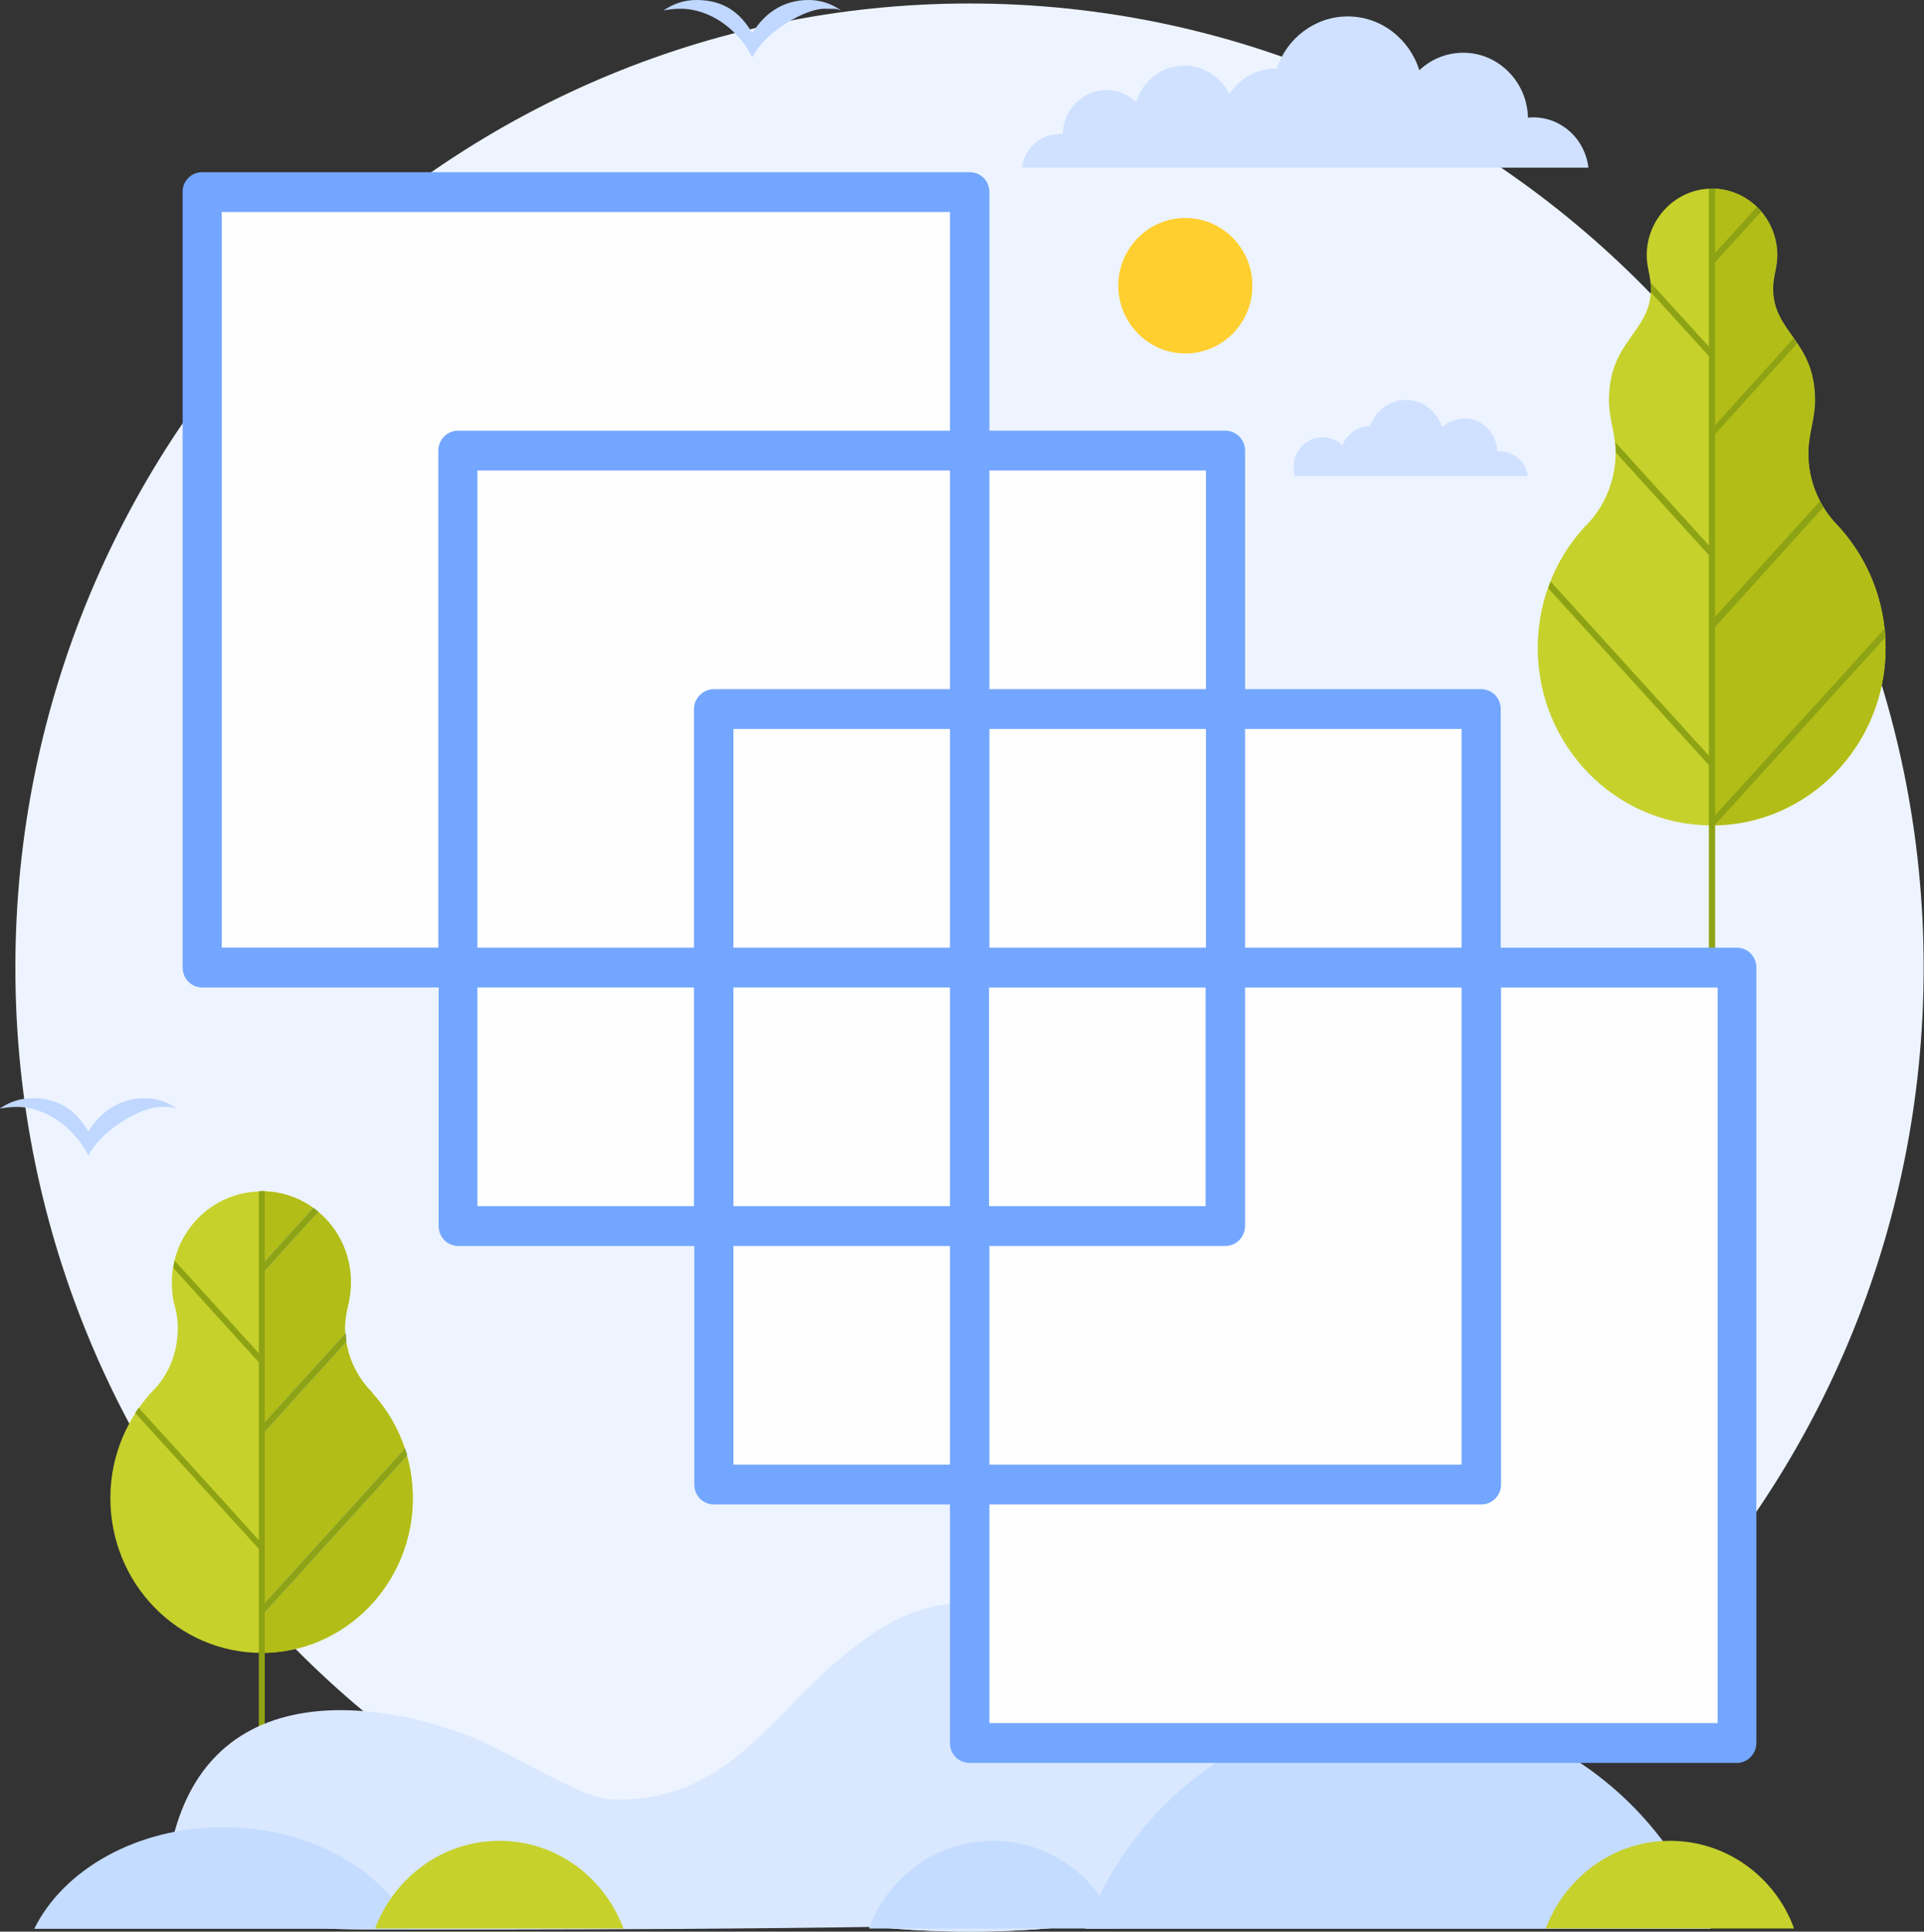
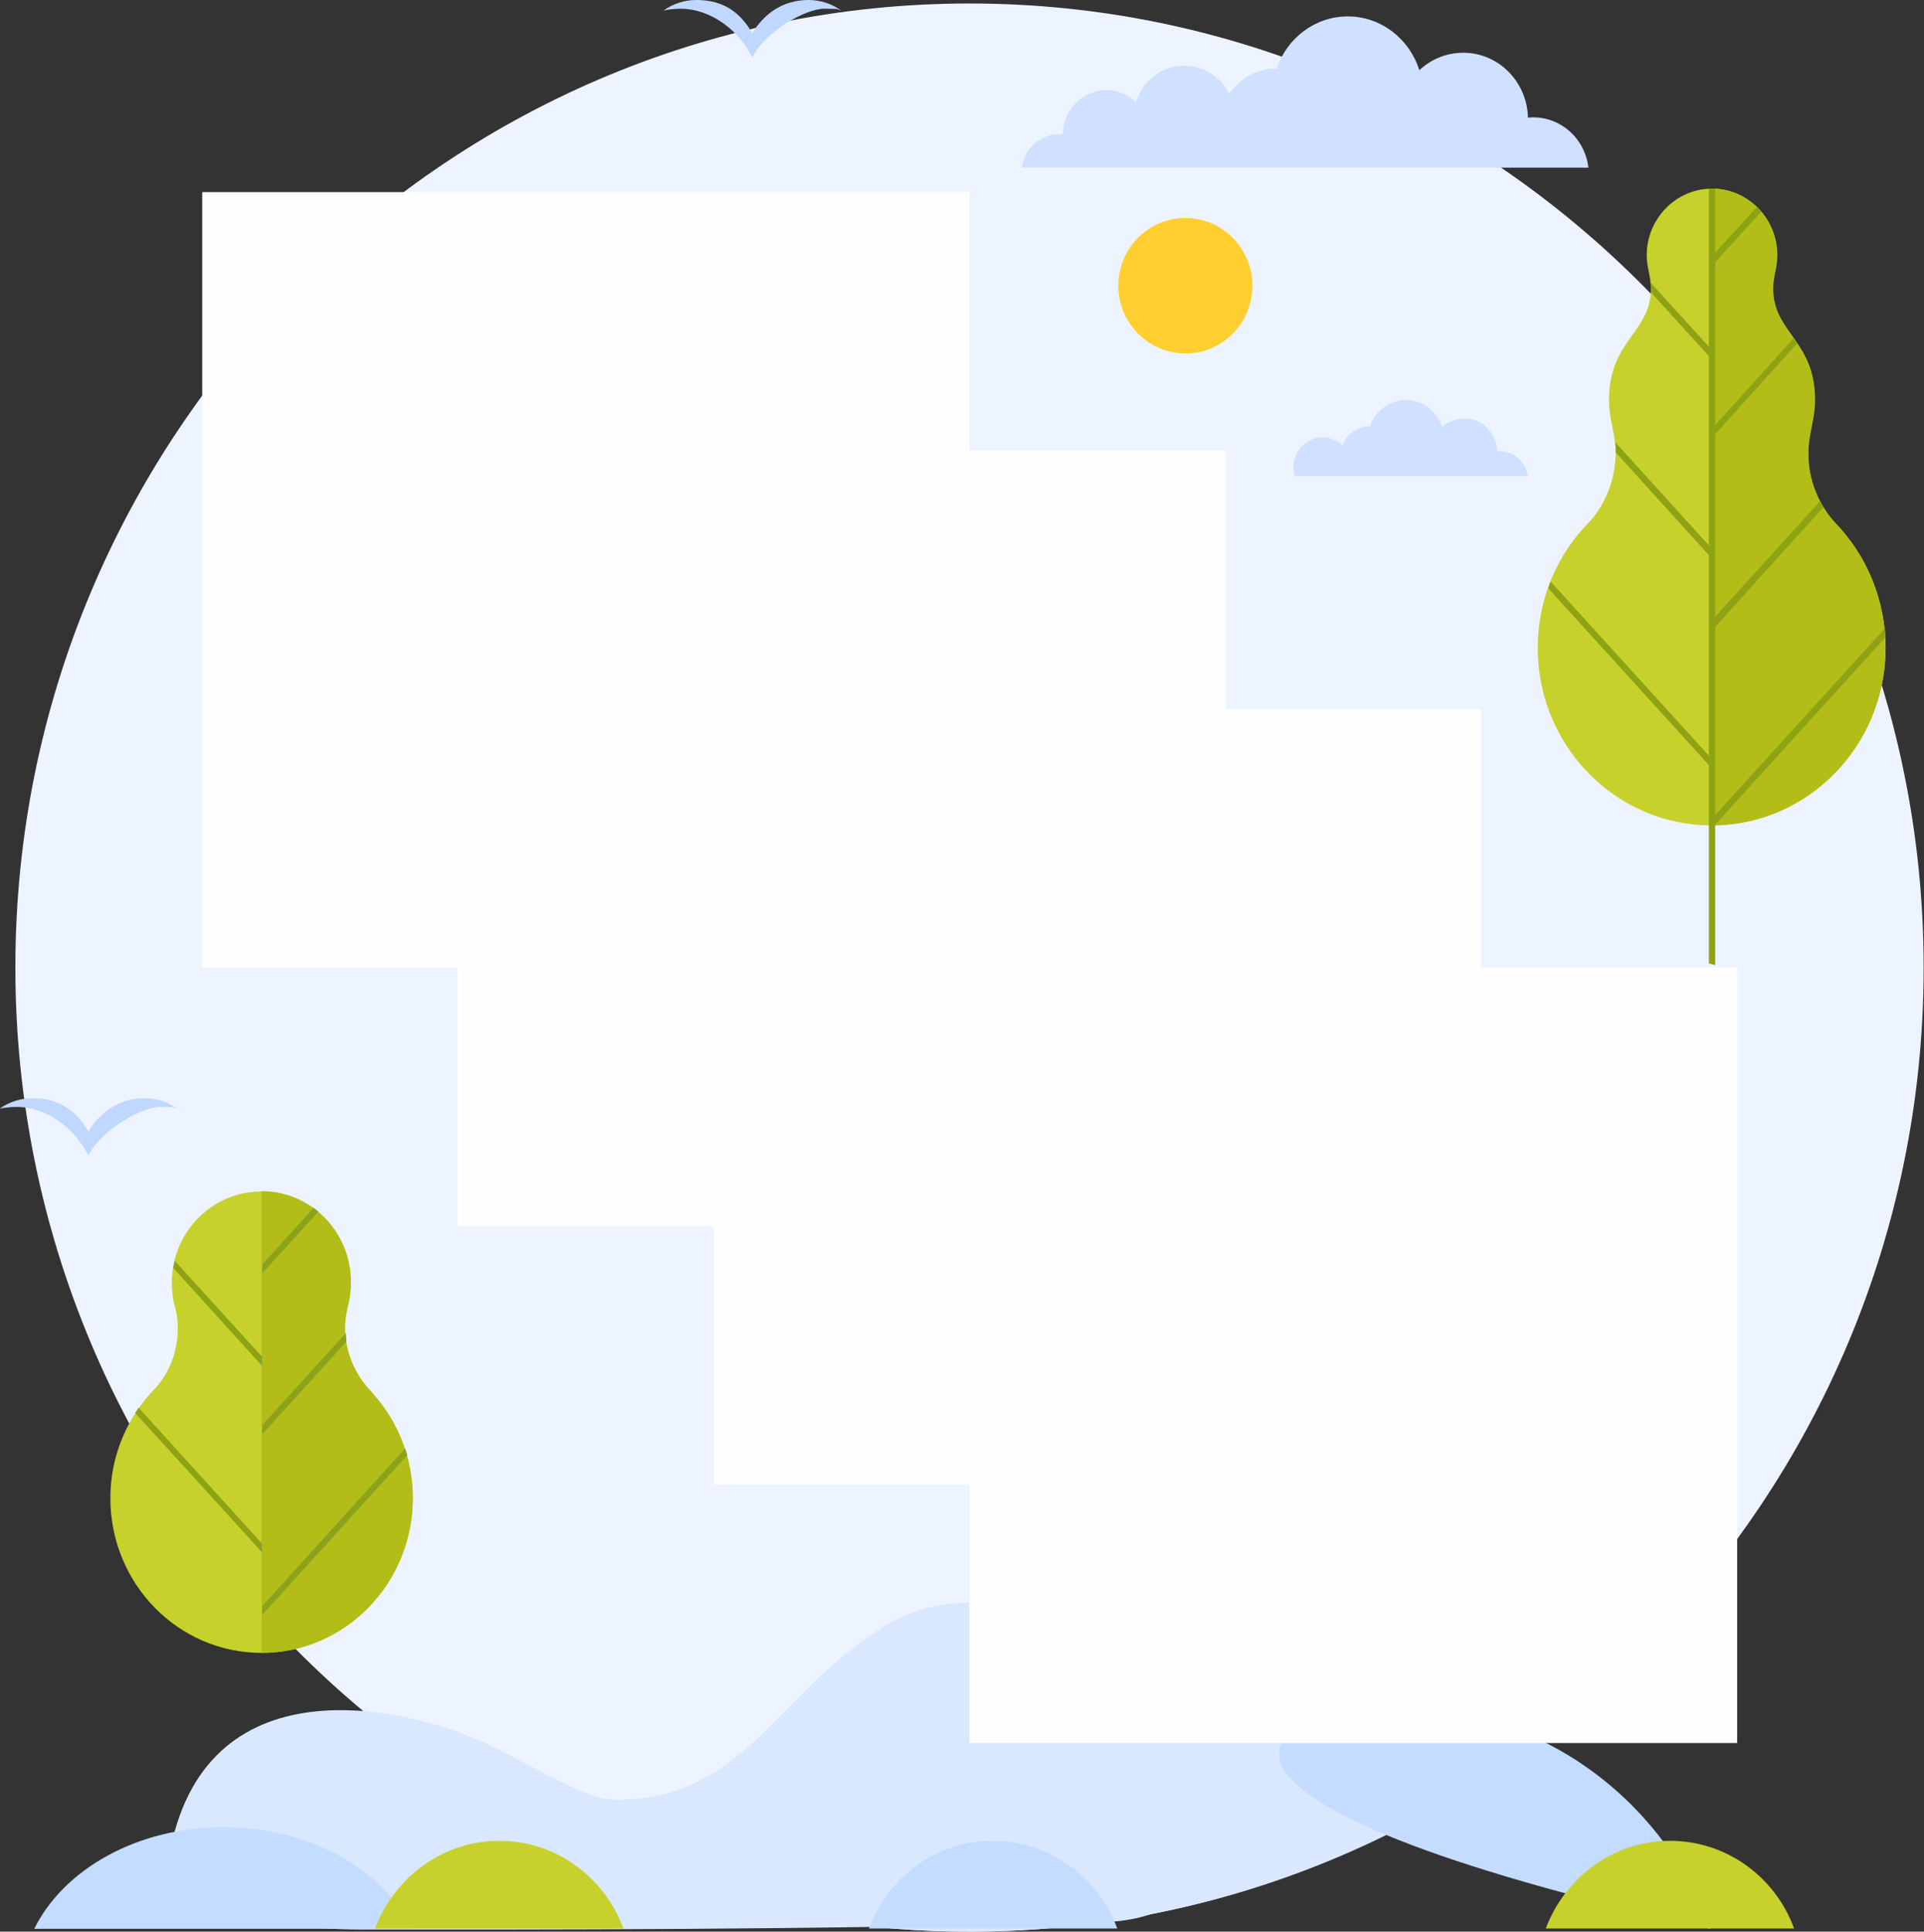
<svg xmlns="http://www.w3.org/2000/svg" version="1.1" id="Слой_1" x="0px" y="0px" width="550.9px" height="553px" viewBox="0 0 550.9 553" style="enable-background:new 0 0 550.9 553;" xml:space="preserve">
  <rect x="0" y="0" width="550.9" height="553" fill="#333333" stroke="none" />
  <style type="text/css">
	.st0{fill-rule:evenodd;clip-rule:evenodd;fill:#EDF4FF;}
	.st1{fill-rule:evenodd;clip-rule:evenodd;fill:#D9E8FF;}
	.st2{fill-rule:evenodd;clip-rule:evenodd;fill:#C6D12C;}
	.st3{fill-rule:evenodd;clip-rule:evenodd;fill:#B2BD17;}
	.st4{fill-rule:evenodd;clip-rule:evenodd;fill:#71A1FA;}
	.st5{fill-rule:evenodd;clip-rule:evenodd;fill:#8EA314;}
	.st6{fill-rule:evenodd;clip-rule:evenodd;fill:#C4DCFF;}
	.st7{fill-rule:evenodd;clip-rule:evenodd;fill:#FEFEFE;}
	.st8{fill:#73A6FF;}
	.st9{fill-rule:evenodd;clip-rule:evenodd;fill:#CFE1FF;}
	.st10{fill-rule:evenodd;clip-rule:evenodd;fill:#C0D7FF;}
	.st11{fill-rule:evenodd;clip-rule:evenodd;fill:#FFCF30;}
</style>
  <g>
    <path class="st0" d="M277.6,553c150.5,0,273.2-124,273.2-276S428.1,1,277.6,1S4.4,125,4.4,277S127.1,553,277.6,553L277.6,553z" />
    <path class="st1" d="M123.2,504.7c43.9,30.4,97.1,48.3,154.4,48.3c81.3,0,154.3-35.9,204.3-92.8c-16-15.8-39.2-21.1-82.6,5.2   c-56.9,34.5-60.4-6.6-121.3-6.6c-16.4,0-26.6,7-37.8,16.3c-21.2,17.8-34.2,43.5-69.8,39.7c-15.8-1.7-21.4-5.3-34.9-8.3   C131,505.5,126.9,504.9,123.2,504.7L123.2,504.7z" />
    <path class="st2" d="M105.4,397.4c0.4,0.4,0.8,0.8,1.2,1.3l0,0.1l0,0c7.2,7.9,11.6,18.5,11.6,30.1c0,24.4-19.4,44.3-43.3,44.3   c-23.9,0-43.3-19.8-43.3-44.3c0-12.4,5-23.5,13-31.6c4-4.5,6.3-10.5,6.3-17c0-2-0.2-3.9-0.7-5.8c-0.7-2.3-1-4.8-1-7.3   c0-14.4,11.5-26.1,25.6-26.1c14.2,0,25.6,11.7,25.6,26.1c0,2.1-0.3,4.2-0.7,6.2l0,0l-0.1,0.3l0,0v0c-0.5,2.1-0.9,4.3-0.9,6.6   C98.9,386.9,101.4,392.9,105.4,397.4L105.4,397.4z" />
    <path class="st3" d="M105.4,397.4c0.4,0.4,0.8,0.8,1.2,1.3l0,0.1l0,0c7.2,7.9,11.6,18.5,11.6,30.1c0,24.4-19.4,44.3-43.3,44.3V341   c14.2,0,25.6,11.7,25.6,26.1c0,2.1-0.3,4.2-0.7,6.2l0,0l-0.1,0.3l0,0v0c-0.5,2.1-0.9,4.3-0.9,6.6   C98.9,386.9,101.4,392.9,105.4,397.4L105.4,397.4z" />
    <path class="st4" d="M75.1,410.6L99.2,384c-0.1-0.7-0.2-1.5-0.2-2.3L75.1,408V410.6z" />
    <path class="st4" d="M75.1,462.3l41.5-45.7c-0.2-0.7-0.4-1.3-0.6-1.9l-40.9,45.1V462.3z" />
    <path class="st5" d="M75.1,444.5l-36.4-40c0.3-0.5,0.7-1,1-1.5L75.1,442V444.5z" />
    <path class="st5" d="M75.1,391.1L49.6,363c0.1-0.7,0.3-1.4,0.4-2.1l25.1,27.6V391.1z" />
    <path class="st4" d="M75.1,364.5l16-17.6c-0.4-0.4-0.9-0.7-1.3-1.1l-14.6,16.1V364.5L75.1,364.5z" />
    <path class="st5" d="M75.1,410.6L99.2,384c-0.1-0.7-0.2-1.5-0.2-2.3L75.1,408V410.6z" />
    <path class="st5" d="M75.1,462.3l41.5-45.7c-0.2-0.7-0.4-1.3-0.6-1.9l-40.9,45.1V462.3z" />
    <polygon class="st4" points="75.1,444.5 74.9,444.3 74.9,441.8 75.1,442  " />
    <polygon class="st4" points="75.1,391.1 74.9,390.9 74.9,388.3 75.1,388.5  " />
    <path class="st5" d="M75.1,364.5l16-17.6c-0.4-0.4-0.9-0.7-1.3-1.1l-14.6,16.1V364.5L75.1,364.5z" />
-     <polygon class="st5" points="75.8,506 75.8,341 74.1,341 74.1,506.4  " />
    <path class="st1" d="M103.8,552.4c50.2,0,125.7,0.2,211.7-2.1c38.9-1,34.7-36.8,18.6-35.7c-41.7,2.8-18.4-14.1-84.8-14.1   c-52.1,0-57.6,22.4-81.8,22.4c-25.6,0-28-33-68.7-33c-23.3,0-43.1,14.7-43,30.2C55.8,541.6,65.9,552.4,103.8,552.4L103.8,552.4z" />
    <path class="st2" d="M525.2,149.4c9.4,9.6,14.7,22.5,14.7,36.1c0,28-22.3,50.8-49.8,50.8c-27.5,0-49.8-22.8-49.8-50.8   c0-14.2,5.7-27.1,15-36.3c4.5-5.2,7.3-12.1,7.3-19.6c0-5.3-1.9-9.6-1.9-15c0-17.3,12-19.3,12-32c0-3.4-1.2-6.1-1.2-9.5   c0-10.5,8.4-19.1,18.7-19.1c10.3,0,18.7,8.5,18.7,19.1c0,3.4-1.2,6.1-1.2,9.5c0,12.7,12,14.8,12,32c0,5.4-1.9,9.7-1.9,15   C517.7,137.2,520.6,144.2,525.2,149.4L525.2,149.4z" />
    <path class="st3" d="M525.2,149.4c9.4,9.6,14.7,22.5,14.7,36.1c0,28-22.3,50.8-49.8,50.8V54c10.3,0,18.7,8.5,18.7,19.1   c0,3.4-1.2,6.1-1.2,9.5c0,12.7,12,14.8,12,32c0,5.4-1.9,9.7-1.9,15C517.7,137.2,520.6,144.2,525.2,149.4L525.2,149.4z" />
    <path class="st5" d="M491.1,276.3V54h-1.8v221.8C489.9,276,490.5,276.1,491.1,276.3L491.1,276.3z" />
    <path class="st5" d="M490.9,124.5l23.7-26.2c-0.3-0.5-0.7-1-1-1.5l-22.6,25V124.5z" />
    <path class="st5" d="M490.9,179.7l31.2-34.5c-0.3-0.5-0.7-1.1-1-1.7l-30.3,33.4V179.7z" />
    <path class="st5" d="M491,236.2l48.9-53.8c-0.1-0.9-0.1-1.7-0.2-2.5l-48.8,53.7L491,236.2L491,236.2z" />
    <path class="st5" d="M490.9,220.8l-47.6-52.4c0.2-0.6,0.5-1.3,0.7-1.9l46.9,51.6V220.8z" />
    <path class="st5" d="M490.9,160.7l-28.2-31.1v-0.1c0-0.9-0.1-1.9-0.2-2.9l28.4,31.3V160.7z" />
    <path class="st5" d="M490.9,103.7l-18.2-20c0-0.3,0-0.7,0-1.1c0-0.6-0.1-1.1-0.1-1.7l18.3,20.1V103.7z" />
    <path class="st5" d="M490.9,75.3l13.4-14.7c-0.4-0.5-0.8-0.9-1.3-1.3l-12.1,13.3V75.3L490.9,75.3z" />
    <path class="st1" d="M47.3,540.5c4.8-63.5,61.9-54.4,90.6-42c8.6,3.7,29.1,16.3,36.4,16.6v17.4C170.6,532.5,44.9,551.1,47.3,540.5   L47.3,540.5z" />
    <path class="st6" d="M284.3,527c16.3,0,30.2,10.5,35.6,25.1h-71.1C254.2,537.5,268,527,284.3,527L284.3,527z" />
-     <path class="st6" d="M400.3,488.9c41,0,75.9,26.3,89.5,63.3H310.7C324.5,515.2,359.3,488.9,400.3,488.9L400.3,488.9z" />
+     <path class="st6" d="M400.3,488.9c41,0,75.9,26.3,89.5,63.3C324.5,515.2,359.3,488.9,400.3,488.9L400.3,488.9z" />
    <path class="st2" d="M478.2,527c16.3,0,30.2,10.5,35.5,25.1h-71.1C448.1,537.5,461.9,527,478.2,527L478.2,527z" />
    <path class="st6" d="M63.9,523.1c24.7,0,45.9,12.1,54.1,29.1H9.8C18.2,535.2,39.2,523.1,63.9,523.1L63.9,523.1z" />
    <path class="st2" d="M143,527c16.3,0,30.1,10.5,35.5,25.1h-71.1C112.9,537.5,126.7,527,143,527L143,527z" />
    <polygon class="st7" points="57.9,55 277.6,55 277.6,129 350.9,129 350.9,203 424.1,203 424.1,277 497.4,277 497.4,499 277.6,499    277.6,425 204.4,425 204.4,351 131.1,351 131.1,277 57.9,277  " />
-     <path class="st8" d="M57.9,49.3h219.8c3.1,0,5.6,2.5,5.6,5.7v68.3h67.6c3.1,0,5.6,2.6,5.6,5.7v68.3h67.6c3.1,0,5.6,2.5,5.6,5.7   v68.3h67.6c3.1,0,5.6,2.5,5.6,5.7v222c0,3.1-2.5,5.7-5.6,5.7H277.6c-3.1,0-5.6-2.5-5.6-5.7v-68.3h-67.6c-3.1,0-5.6-2.5-5.6-5.7   v-68.3h-67.6c-3.1,0-5.6-2.5-5.6-5.7v-68.3H57.9c-3.1,0-5.6-2.5-5.6-5.7V55C52.2,51.9,54.7,49.3,57.9,49.3L57.9,49.3z M429.8,282.7   V425c0,3.1-2.5,5.7-5.6,5.7H283.3v62.6h208.5V282.7H429.8z M283.3,271.3h62v-62.6h-62V271.3z M356.5,271.3h62v-62.6h-62V271.3z    M272,419.3v-62.6h-62v62.6H272z M272,345.3v-62.6h-62v62.6H272z M418.5,282.7h-62V351c0,3.1-2.5,5.7-5.6,5.7h-67.6v62.6h135.2   V282.7z M345.2,282.7h-62v62.6h62V282.7z M204.4,197.3H272v-62.6H136.7v136.6h62V203C198.7,199.9,201.3,197.3,204.4,197.3   L204.4,197.3z M283.3,197.3h62v-62.6h-62V197.3z M198.7,345.3v-62.6h-62v62.6H198.7z M272,208.7h-62v62.6h62V208.7z M131.1,123.3   H272V60.7H63.5v210.6h62V129C125.5,125.9,128,123.3,131.1,123.3L131.1,123.3z" />
    <path class="st9" d="M437.5,136.5c-0.5-4.1-3.9-7.3-8-7.3c-0.3,0-0.5,0-0.8,0c-0.1-5.2-4.3-9.4-9.4-9.4c-2.5,0-4.7,1-6.4,2.5   c-1.4-4.5-5.5-7.8-10.3-7.8c-4.8,0-8.8,3.2-10.3,7.5h-0.1c-3.6,0-6.6,2.3-7.8,5.5c-1.5-1.4-3.5-2.3-5.7-2.3c-4.6,0-8.3,3.8-8.3,8.4   c0,0.9,0.1,1.9,0.4,2.7h29.7h4.1H437.5z" />
    <path class="st9" d="M292.6,48.1c0.6-5.5,5.2-9.7,10.7-9.7c0.3,0,0.7,0,1,0c0.1-6.9,5.7-12.6,12.5-12.6c3.3,0,6.3,1.3,8.5,3.4   c1.8-6,7.3-10.4,13.8-10.4c5.6,0,10.5,3.3,12.9,8.1c2.9-4.4,7.9-7.3,13.5-7.3h0.1c2.8-8.6,10.9-14.9,20.3-14.9   c9.6,0,17.7,6.5,20.5,15.4c3.3-3.1,7.7-5,12.6-5c10.1,0,18.3,8.4,18.5,18.6c0.5-0.1,1-0.1,1.5-0.1c8.2,0,14.9,6.3,15.8,14.4H390   H382h-0.6l0,0h-29.2h-28.8l0,0H292.6z" />
    <path class="st10" d="M9.3,314.4c7.8,0,12.6,3.7,16,9.5c3.1-5,8.4-9.5,16.1-9.5c3.5,0,6.7,1.1,9.3,3c-1.6-0.3,0.5-0.5-4.8-0.5   c-5.3,0-16.8,6.4-20.6,13.9c-3.9-7.8-11.9-13.9-20.6-13.9c-1.6,0-3.3,0.2-4.8,0.5C2.6,315.5,5.8,314.4,9.3,314.4L9.3,314.4z" />
    <path class="st10" d="M199.4,0c7.8,0,12.6,3.6,16,9.5c3.1-5.1,8.3-9.5,16.1-9.5c3.5,0,6.7,1.1,9.3,3c-1.5-0.3,0.5-0.5-4.8-0.5   c-5.3,0-16.8,6.4-20.6,13.9c-3.9-7.8-11.9-13.9-20.6-13.9c-1.6,0-3.3,0.2-4.8,0.5C192.7,1.1,195.9,0,199.4,0L199.4,0z" />
    <path class="st11" d="M339.4,101.2c10.6,0,19.2-8.7,19.2-19.4c0-10.7-8.6-19.4-19.2-19.4c-10.6,0-19.2,8.7-19.2,19.4   C320.2,92.4,328.8,101.2,339.4,101.2L339.4,101.2z" />
  </g>
</svg>